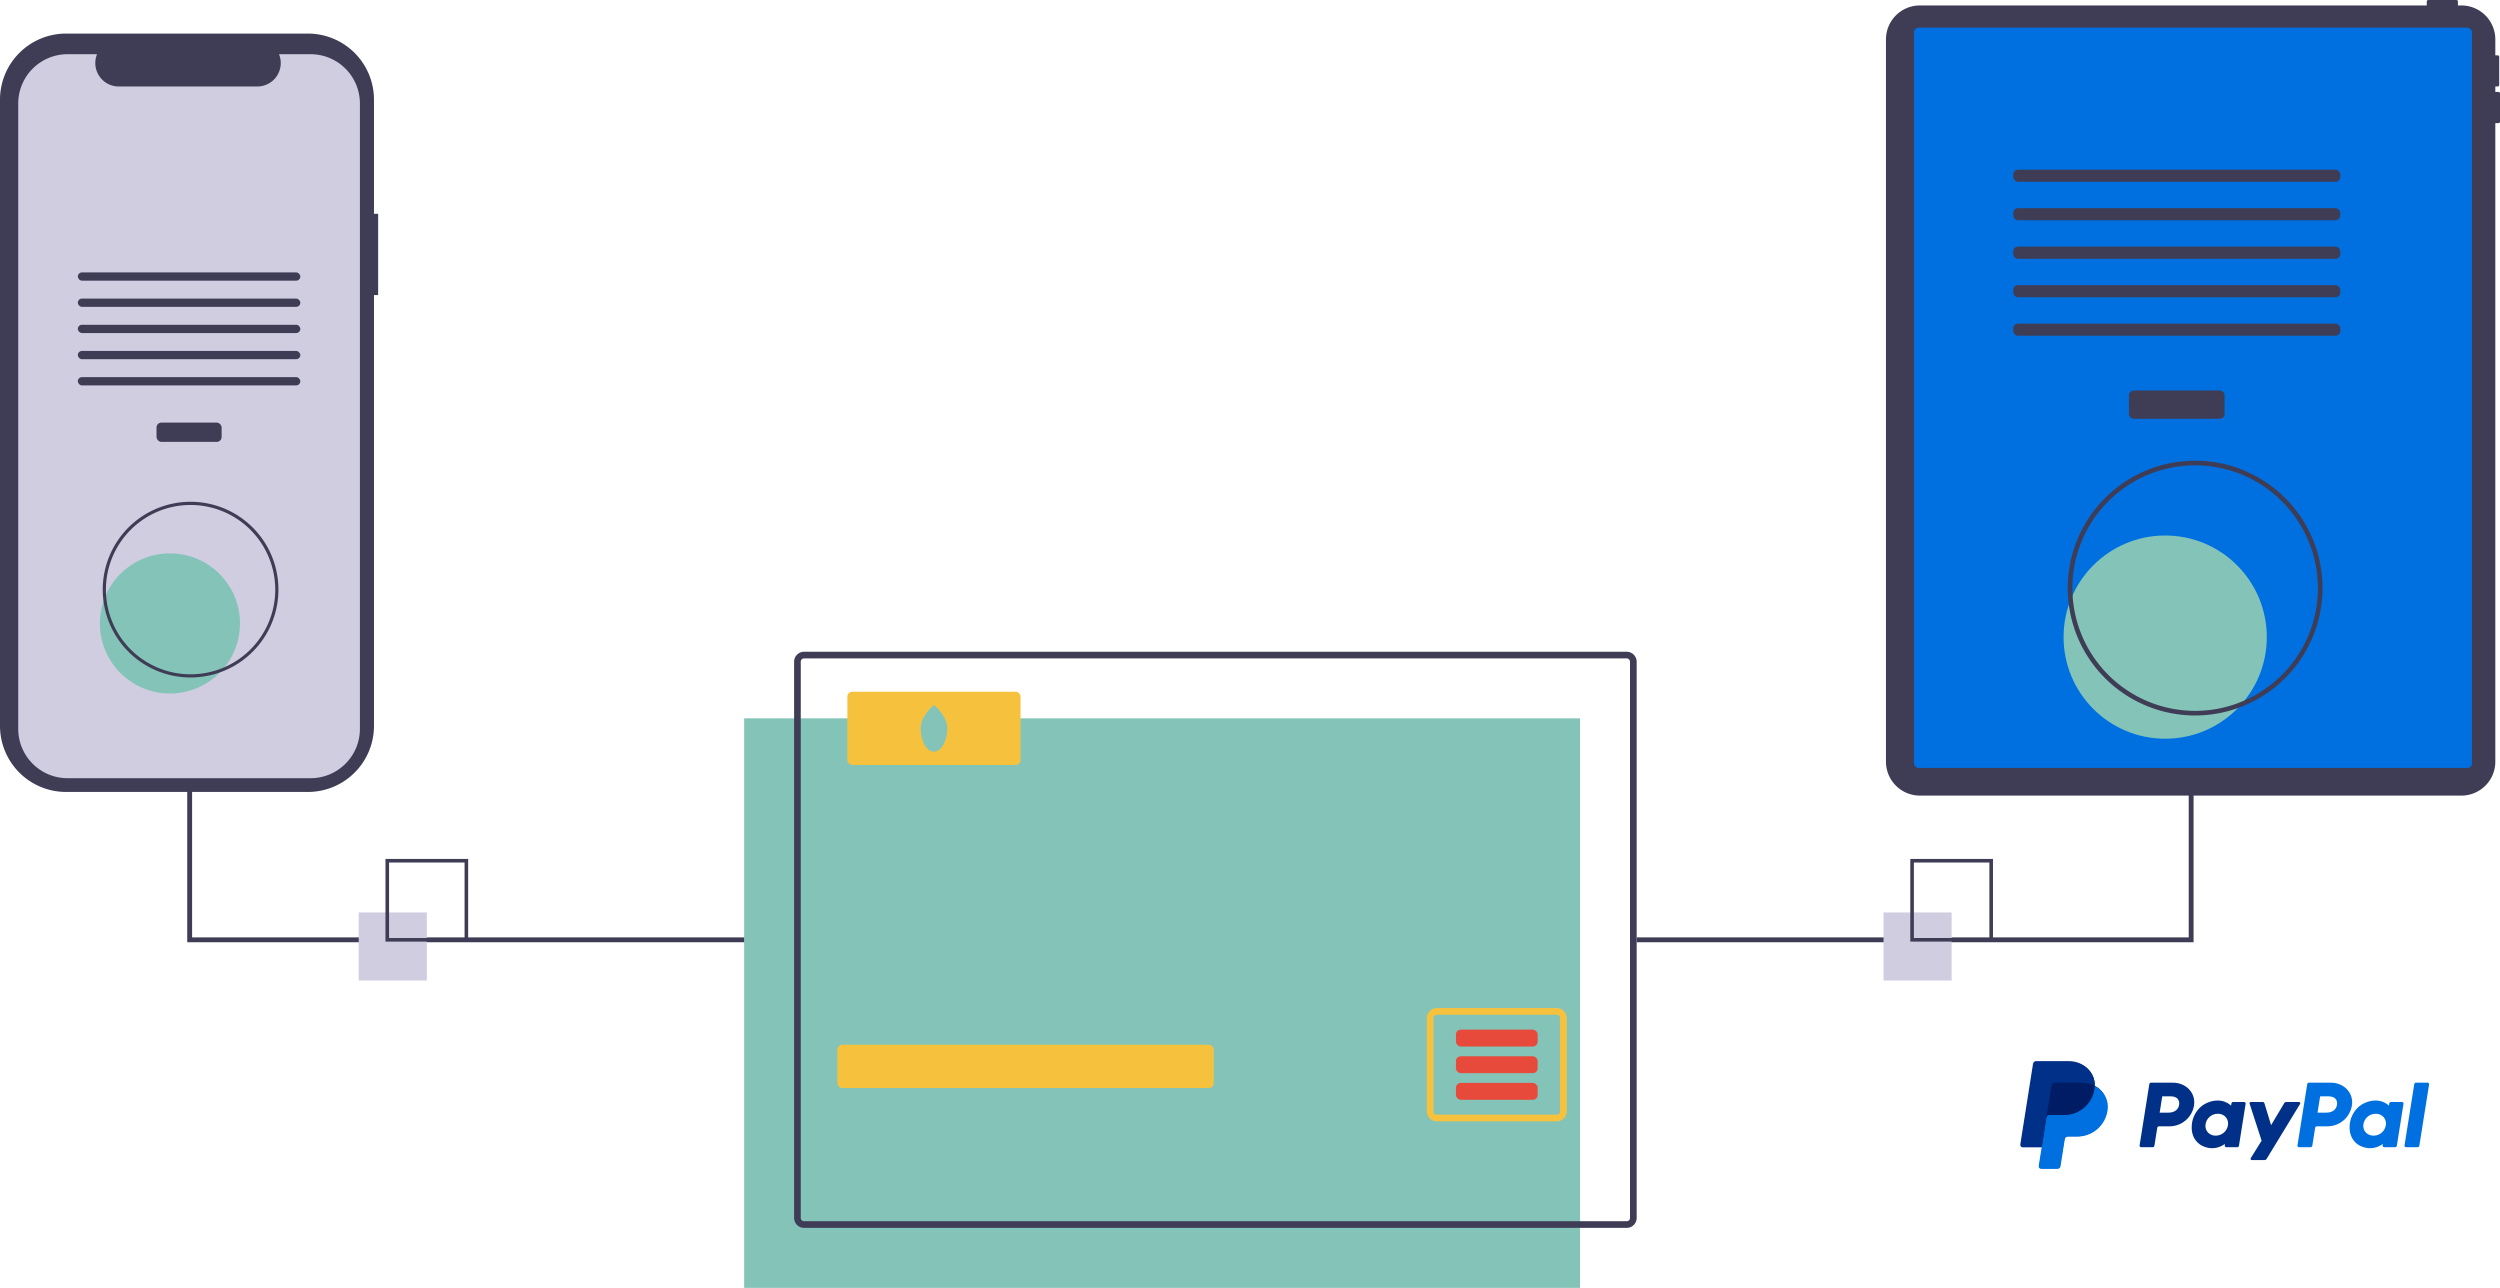
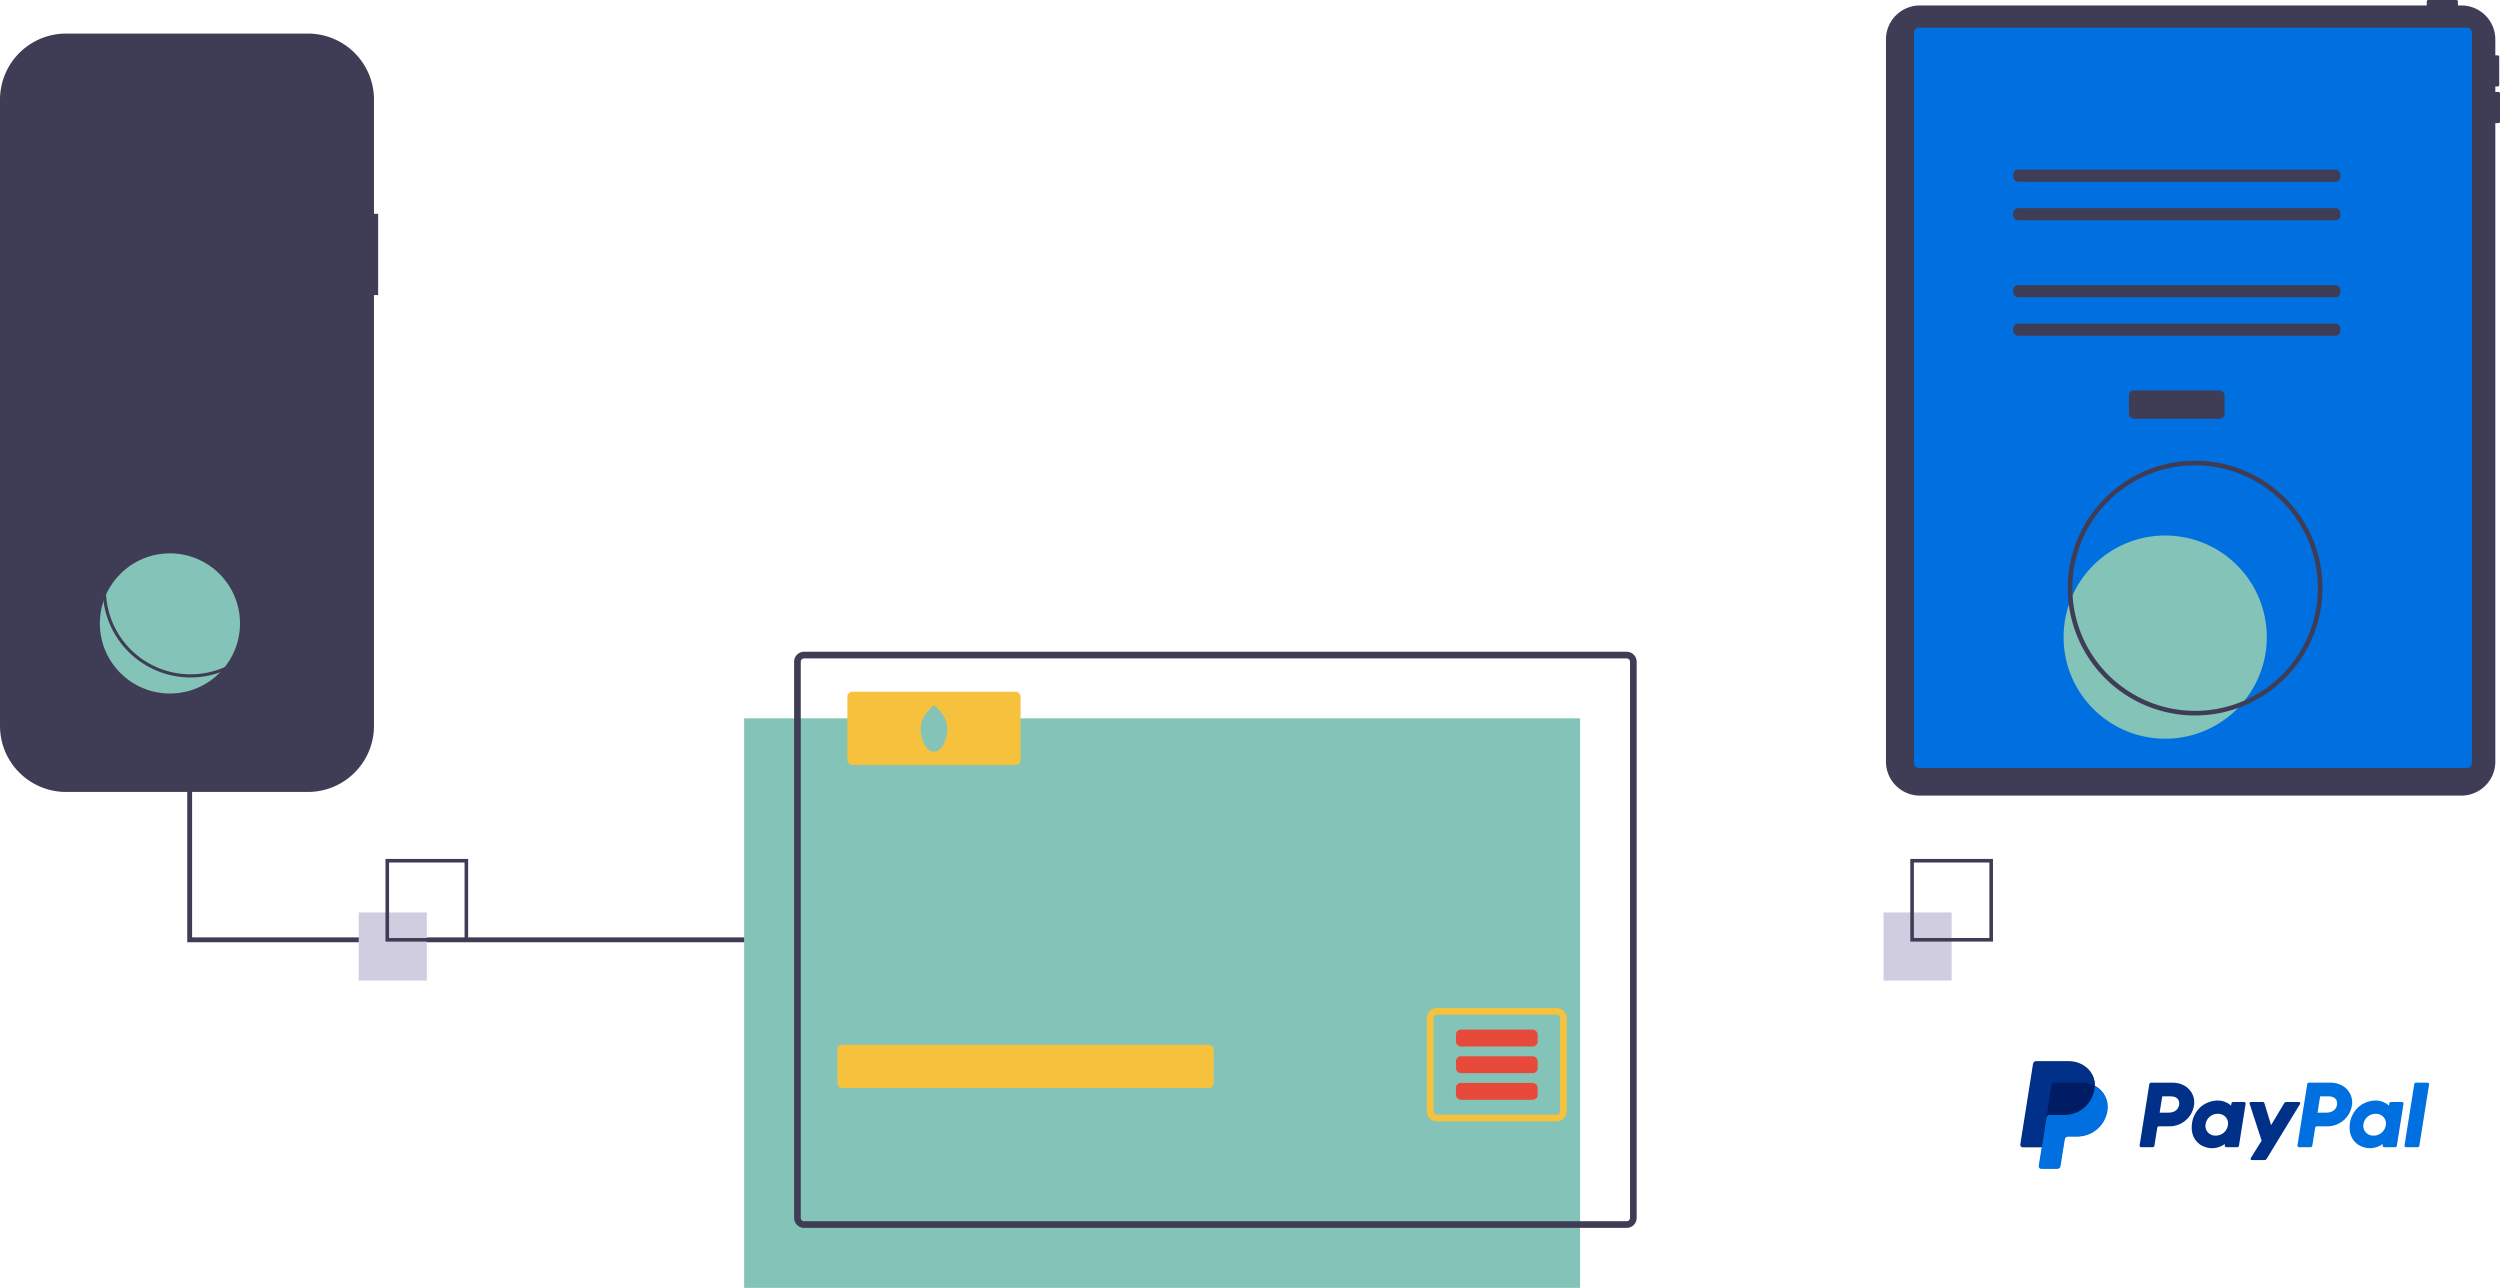
<svg xmlns="http://www.w3.org/2000/svg" data-name="Layer 1" width="1027.992" height="529.556" viewBox="0 0 1027.992 529.556">
  <title>online_transactions</title>
  <rect x="305.992" y="295.386" width="343.72" height="234.17" fill="#84c4b8" />
  <path d="M754.886,453.218h-338.24a4.116,4.116,0,0,0-4.11,4.11v228.69a4.11,4.11,0,0,0,4.11,4.11h338.24a4.11,4.11,0,0,0,4.11-4.11v-228.69A4.116,4.116,0,0,0,754.886,453.218Zm1.37,232.8a1.366,1.366,0,0,1-1.37,1.37h-338.24a1.366,1.366,0,0,1-1.37-1.37v-228.69a1.372,1.372,0,0,1,1.37-1.37h338.24a1.372,1.372,0,0,1,1.37,1.37Z" transform="translate(-86.004 -185.222)" fill="#3f3d56" />
  <rect x="344.335" y="429.587" width="154.743" height="17.802" rx="2" style="fill: rgb(246, 194, 62);" />
  <path d="M726.126,599.748h-49.29a4.11,4.11,0,0,0-4.11,4.11v38.34a4.11,4.11,0,0,0,4.11,4.11h49.29a4.11,4.11,0,0,0,4.11-4.11v-38.34A4.11,4.11,0,0,0,726.126,599.748Zm1.37,42.45a1.372,1.372,0,0,1-1.37,1.37h-49.29a1.372,1.372,0,0,1-1.37-1.37v-38.34a1.366,1.366,0,0,1,1.37-1.37h49.29a1.366,1.366,0,0,1,1.37,1.37Z" transform="translate(-86.004 -185.222)" style="fill: rgb(246, 194, 62);" />
  <rect x="598.676" y="423.372" width="33.603" height="6.952" rx="2" style="fill: rgb(231, 74, 59);" />
  <rect x="598.676" y="434.328" width="33.603" height="6.952" rx="2" style="fill: rgb(231, 74, 59);" />
  <rect x="598.676" y="445.283" width="33.603" height="6.952" rx="2" style="fill: rgb(231, 74, 59);" />
  <rect x="348.444" y="284.431" width="71.209" height="30.127" rx="2" style="fill: rgb(246, 194, 62);" />
  <path d="M475.53,484.716c0,5.294-2.452,9.586-5.478,9.586s-5.478-4.292-5.478-9.586,5.478-9.586,5.478-9.586S475.53,479.422,475.53,484.716Z" transform="translate(-86.004 -185.222)" fill="#84c4b8" />
-   <polygon points="901.992 161.837 899.992 161.837 899.992 385.451 672.992 385.451 672.992 387.451 901.992 387.451 901.992 161.837" fill="#3f3d56" />
  <polygon points="305.992 387.451 76.992 387.451 76.992 161.837 78.992 161.837 78.992 385.451 305.992 385.451 305.992 387.451" fill="#3f3d56" />
  <path d="M1113.355,223.032h-1.282v-2.243h.961a.641.641,0,0,0,.641-.641V208.613a.641.641,0,0,0-.641-.641h-.961v-6.551a13.956,13.956,0,0,0-13.956-13.956h-1.424v-1.602a.641.641,0,0,0-.641-.641h-11.535a.641.641,0,0,0-.641.641v1.602H875.461a13.956,13.956,0,0,0-13.956,13.956v296.994a13.956,13.956,0,0,0,13.956,13.956h222.657a13.956,13.956,0,0,0,13.956-13.956V235.849h1.282a.641.641,0,0,0,.641-.641V223.673A.641.641,0,0,0,1113.355,223.032Z" transform="translate(-86.004 -185.222)" fill="#3f3d56" />
  <rect x="787.035" y="11.372" width="229.423" height="304.406" rx="1.905" style="fill: rgb(0, 112, 224);" />
  <rect x="875.401" y="160.558" width="39.357" height="11.663" rx="2" fill="#3f3d56" />
  <rect x="827.821" y="69.754" width="134.517" height="4.998" rx="2" fill="#3f3d56" />
  <rect x="827.821" y="85.582" width="134.517" height="4.998" rx="2" fill="#3f3d56" />
-   <rect x="827.821" y="101.41" width="134.517" height="4.998" rx="2" fill="#3f3d56" />
  <rect x="827.821" y="117.239" width="134.517" height="4.998" rx="2" fill="#3f3d56" />
  <rect x="827.821" y="133.067" width="134.517" height="4.998" rx="2" fill="#3f3d56" />
  <circle cx="890.317" cy="261.978" r="41.78" fill="#84c4b8" />
  <path d="M988.636,479.426a52.382,52.382,0,1,1,52.382-52.382A52.441,52.441,0,0,1,988.636,479.426Zm0-102.859a50.477,50.477,0,1,0,50.477,50.477A50.534,50.534,0,0,0,988.636,376.567Z" transform="translate(-86.004 -185.222)" fill="#3f3d56" />
  <path d="M241.496,273.134h-1.713V226.196a27.167,27.167,0,0,0-27.167-27.167H113.171A27.167,27.167,0,0,0,86.004,226.196V483.703a27.167,27.167,0,0,0,27.167,27.167h99.445A27.167,27.167,0,0,0,239.783,483.703V306.545H241.496Z" transform="translate(-86.004 -185.222)" fill="#3f3d56" />
-   <path d="M233.997,227.792V484.924a20.288,20.288,0,0,1-20.285,20.292H113.787a20.288,20.288,0,0,1-20.285-20.292V227.792a20.287,20.287,0,0,1,20.285-20.285h12.123a9.638,9.638,0,0,0,8.925,13.276h56.972a9.637,9.637,0,0,0,8.925-13.276h12.98A20.287,20.287,0,0,1,233.997,227.792Z" transform="translate(-86.004 -185.222)" fill="#d0cde1" />
  <rect x="64.362" y="173.773" width="26.768" height="7.933" rx="2" fill="#3f3d56" />
  <rect x="32" y="112.012" width="91.492" height="3.4" rx="1.7" fill="#3f3d56" />
  <rect x="32" y="122.778" width="91.492" height="3.4" rx="1.7" fill="#3f3d56" />
  <rect x="32" y="133.544" width="91.492" height="3.4" rx="1.7" fill="#3f3d56" />
  <rect x="32" y="144.309" width="91.492" height="3.4" rx="1.7" fill="#3f3d56" />
  <rect x="32" y="155.075" width="91.492" height="3.4" rx="1.7" fill="#3f3d56" />
  <circle cx="69.875" cy="256.355" r="28.813" fill="#84c4b8" />
  <path d="M164.371,463.801A36.125,36.125,0,1,1,200.496,427.677,36.165,36.165,0,0,1,164.371,463.801Zm0-70.936a34.811,34.811,0,1,0,34.811,34.811A34.85,34.85,0,0,0,164.371,392.866Z" transform="translate(-86.004 -185.222)" fill="#3f3d56" />
  <rect x="147.505" y="375.19" width="28" height="28" fill="#d0cde1" />
  <path d="M278.509,572.412h-34v-34h34Zm-32.522-1.478h31.043V539.89H245.987Z" transform="translate(-86.004 -185.222)" fill="#3f3d56" />
  <rect x="774.505" y="375.19" width="28" height="28" fill="#d0cde1" />
  <path d="M905.509,572.412h-34v-34h34Zm-32.522-1.478h31.043V539.89H872.987Z" transform="translate(-86.004 -185.222)" fill="#3f3d56" />
  <path fill="#0070E0" d="M 992.743 445.775 L 988.731 470.982 C 988.667 471.376 988.974 471.733 989.373 471.728 L 994.121 471.728 C 994.467 471.731 994.764 471.481 994.819 471.139 L 998.831 445.932 C 998.895 445.538 998.588 445.182 998.189 445.186 L 993.441 445.186 C 993.094 445.18 992.795 445.432 992.743 445.775 L 992.743 445.775 Z M 987.673 453.131 L 983.168 453.131 C 982.822 453.128 982.526 453.378 982.471 453.719 L 982.322 454.647 C 982.322 454.647 978.823 450.853 972.628 453.417 C 969.074 454.885 967.368 457.918 966.642 460.14 C 966.642 460.14 964.338 466.893 969.549 470.61 C 969.549 470.61 974.381 474.185 979.822 470.39 L 979.728 470.982 C 979.683 471.268 979.835 471.549 980.098 471.668 C 980.183 471.708 980.276 471.728 980.37 471.728 L 984.878 471.728 C 985.226 471.735 985.524 471.483 985.576 471.139 L 988.318 453.877 C 988.349 453.69 988.295 453.499 988.169 453.356 C 988.046 453.211 987.864 453.129 987.673 453.13 L 987.673 453.131 Z M 981.044 462.671 C 980.868 463.878 980.259 464.978 979.329 465.766 C 978.396 466.558 977.208 466.985 975.984 466.969 C 975.504 466.975 975.027 466.906 974.568 466.763 C 972.623 466.143 971.513 464.289 971.832 462.279 C 972.009 461.074 972.62 459.974 973.549 459.186 C 974.482 458.395 975.669 457.966 976.892 457.979 C 977.372 457.974 977.85 458.045 978.308 458.187 C 980.265 458.803 981.37 460.66 981.049 462.672 L 981.044 462.672 L 981.044 462.671 Z M 956.988 463.148 C 959.431 463.148 961.794 462.28 963.65 460.702 C 965.502 459.13 966.729 456.945 967.106 454.544 C 967.895 449.551 963.966 445.193 958.396 445.193 L 949.423 445.193 C 949.077 445.19 948.781 445.441 948.726 445.782 L 944.713 470.989 C 944.668 471.275 944.82 471.556 945.083 471.675 C 945.169 471.715 945.261 471.735 945.355 471.735 L 950.106 471.735 C 950.452 471.739 950.749 471.488 950.803 471.146 L 951.981 463.744 C 952.032 463.4 952.331 463.148 952.679 463.154 L 956.988 463.148 L 956.988 463.148 Z M 960.962 454.317 C 960.669 456.163 959.231 457.522 956.48 457.522 L 952.963 457.522 L 954.031 450.809 L 957.485 450.809 C 960.329 450.814 961.255 452.479 960.962 454.322 L 960.962 454.317 L 960.962 454.317 Z" />
  <path fill="#003087" d="M 939.3 453.559 L 933.866 462.664 L 931.108 453.626 C 931.019 453.33 930.745 453.128 930.436 453.131 L 925.532 453.131 C 925.27 453.128 925.045 453.318 925.005 453.577 C 924.993 453.661 925.002 453.745 925.03 453.824 L 929.972 469.048 L 925.502 476.222 C 925.342 476.472 925.424 476.804 925.682 476.95 C 925.764 476.997 925.857 477.022 925.951 477.02 L 931.233 477.02 C 931.54 477.022 931.825 476.862 931.984 476.6 L 945.788 453.933 C 945.89 453.773 945.894 453.568 945.799 453.403 C 945.704 453.238 945.527 453.137 945.336 453.14 L 940.056 453.14 C 939.748 453.138 939.461 453.297 939.3 453.559 L 939.3 453.559 Z M 922.752 453.131 L 918.243 453.131 C 917.896 453.128 917.6 453.379 917.545 453.721 L 917.399 454.648 C 917.399 454.648 913.897 450.854 907.702 453.418 C 904.149 454.886 902.442 457.919 901.719 460.141 C 901.719 460.141 899.413 466.894 904.623 470.611 C 904.623 470.611 909.456 474.186 914.897 470.391 L 914.803 470.983 C 914.758 471.269 914.909 471.55 915.173 471.669 C 915.258 471.709 915.351 471.729 915.445 471.729 L 919.953 471.729 C 920.299 471.732 920.595 471.482 920.65 471.14 L 923.393 453.878 C 923.439 453.592 923.287 453.311 923.023 453.191 C 922.938 453.152 922.845 453.132 922.751 453.131 L 922.752 453.131 Z M 916.122 462.673 C 915.945 463.878 915.335 464.977 914.406 465.764 C 913.473 466.556 912.286 466.984 911.063 466.97 C 910.584 466.976 910.107 466.906 909.649 466.764 C 907.705 466.144 906.596 464.29 906.915 462.279 C 907.093 461.071 907.706 459.97 908.638 459.181 C 909.574 458.39 910.765 457.963 911.991 457.98 C 912.471 457.975 912.95 458.045 913.408 458.188 C 915.345 458.804 916.448 460.66 916.128 462.673 L 916.123 462.673 L 916.122 462.673 Z M 892.067 463.149 C 894.506 463.148 896.865 462.28 898.723 460.7 C 900.574 459.128 901.798 456.943 902.175 454.544 C 902.965 449.552 899.035 445.194 893.467 445.194 L 884.493 445.194 C 884.147 445.191 883.851 445.441 883.795 445.782 L 879.795 470.982 C 879.749 471.269 879.901 471.55 880.165 471.669 C 880.25 471.708 880.343 471.729 880.437 471.729 L 885.185 471.729 C 885.532 471.733 885.829 471.482 885.883 471.139 L 887.059 463.737 C 887.111 463.394 887.41 463.142 887.757 463.148 L 892.067 463.148 L 892.067 463.149 Z M 896.041 454.317 C 895.748 456.163 894.311 457.522 891.56 457.522 L 888.043 457.522 L 889.109 450.809 L 892.563 450.809 C 895.408 450.814 896.333 452.48 896.041 454.322 L 896.041 454.317 L 896.041 454.317 Z" />
  <path fill="#001C64" d="M 861.372 446.489 C 861.479 440.923 856.888 436.653 850.575 436.653 L 837.517 436.653 C 836.888 436.653 836.353 437.11 836.255 437.731 L 831.023 470.424 C 830.924 471.054 831.41 471.624 832.048 471.624 L 839.784 471.624 L 838.575 479.194 C 838.476 479.824 838.962 480.394 839.6 480.394 L 845.902 480.394 C 846.206 480.394 846.477 480.285 846.709 480.088 C 846.939 479.89 846.977 479.617 847.025 479.316 L 848.875 468.432 C 848.922 468.132 849.075 467.742 849.306 467.544 C 849.537 467.346 849.739 467.238 850.044 467.238 L 853.9 467.238 C 860.083 467.238 865.328 462.843 866.287 456.731 C 866.966 452.393 865.106 448.445 861.372 446.488 L 861.372 446.489 Z" />
  <path fill="#0070E0" d="M 841.458 459.567 L 839.531 471.785 L 838.321 479.449 C 838.222 480.079 838.709 480.649 839.347 480.648 L 846.017 480.648 C 846.645 480.648 847.18 480.191 847.277 479.57 L 849.035 468.431 C 849.133 467.811 849.668 467.354 850.296 467.353 L 854.222 467.353 C 860.405 467.353 865.65 462.843 866.61 456.731 C 867.29 452.393 865.106 448.445 861.372 446.488 C 861.362 446.95 861.322 447.411 861.251 447.868 C 860.292 453.978 855.045 458.489 848.864 458.489 L 842.719 458.489 C 842.091 458.49 841.556 458.948 841.458 459.568" />
  <path fill="#003087" d="M 839.53 471.785 L 831.77 471.785 C 831.132 471.785 830.646 471.215 830.746 470.585 L 835.978 437.407 C 836.076 436.787 836.611 436.33 837.239 436.329 L 850.575 436.329 C 856.888 436.329 861.479 440.923 861.372 446.488 C 859.801 445.664 857.955 445.193 855.933 445.193 L 844.815 445.193 C 844.186 445.193 843.651 445.65 843.553 446.271 L 841.459 459.567 L 839.529 471.785 L 839.53 471.785 Z" />
</svg>